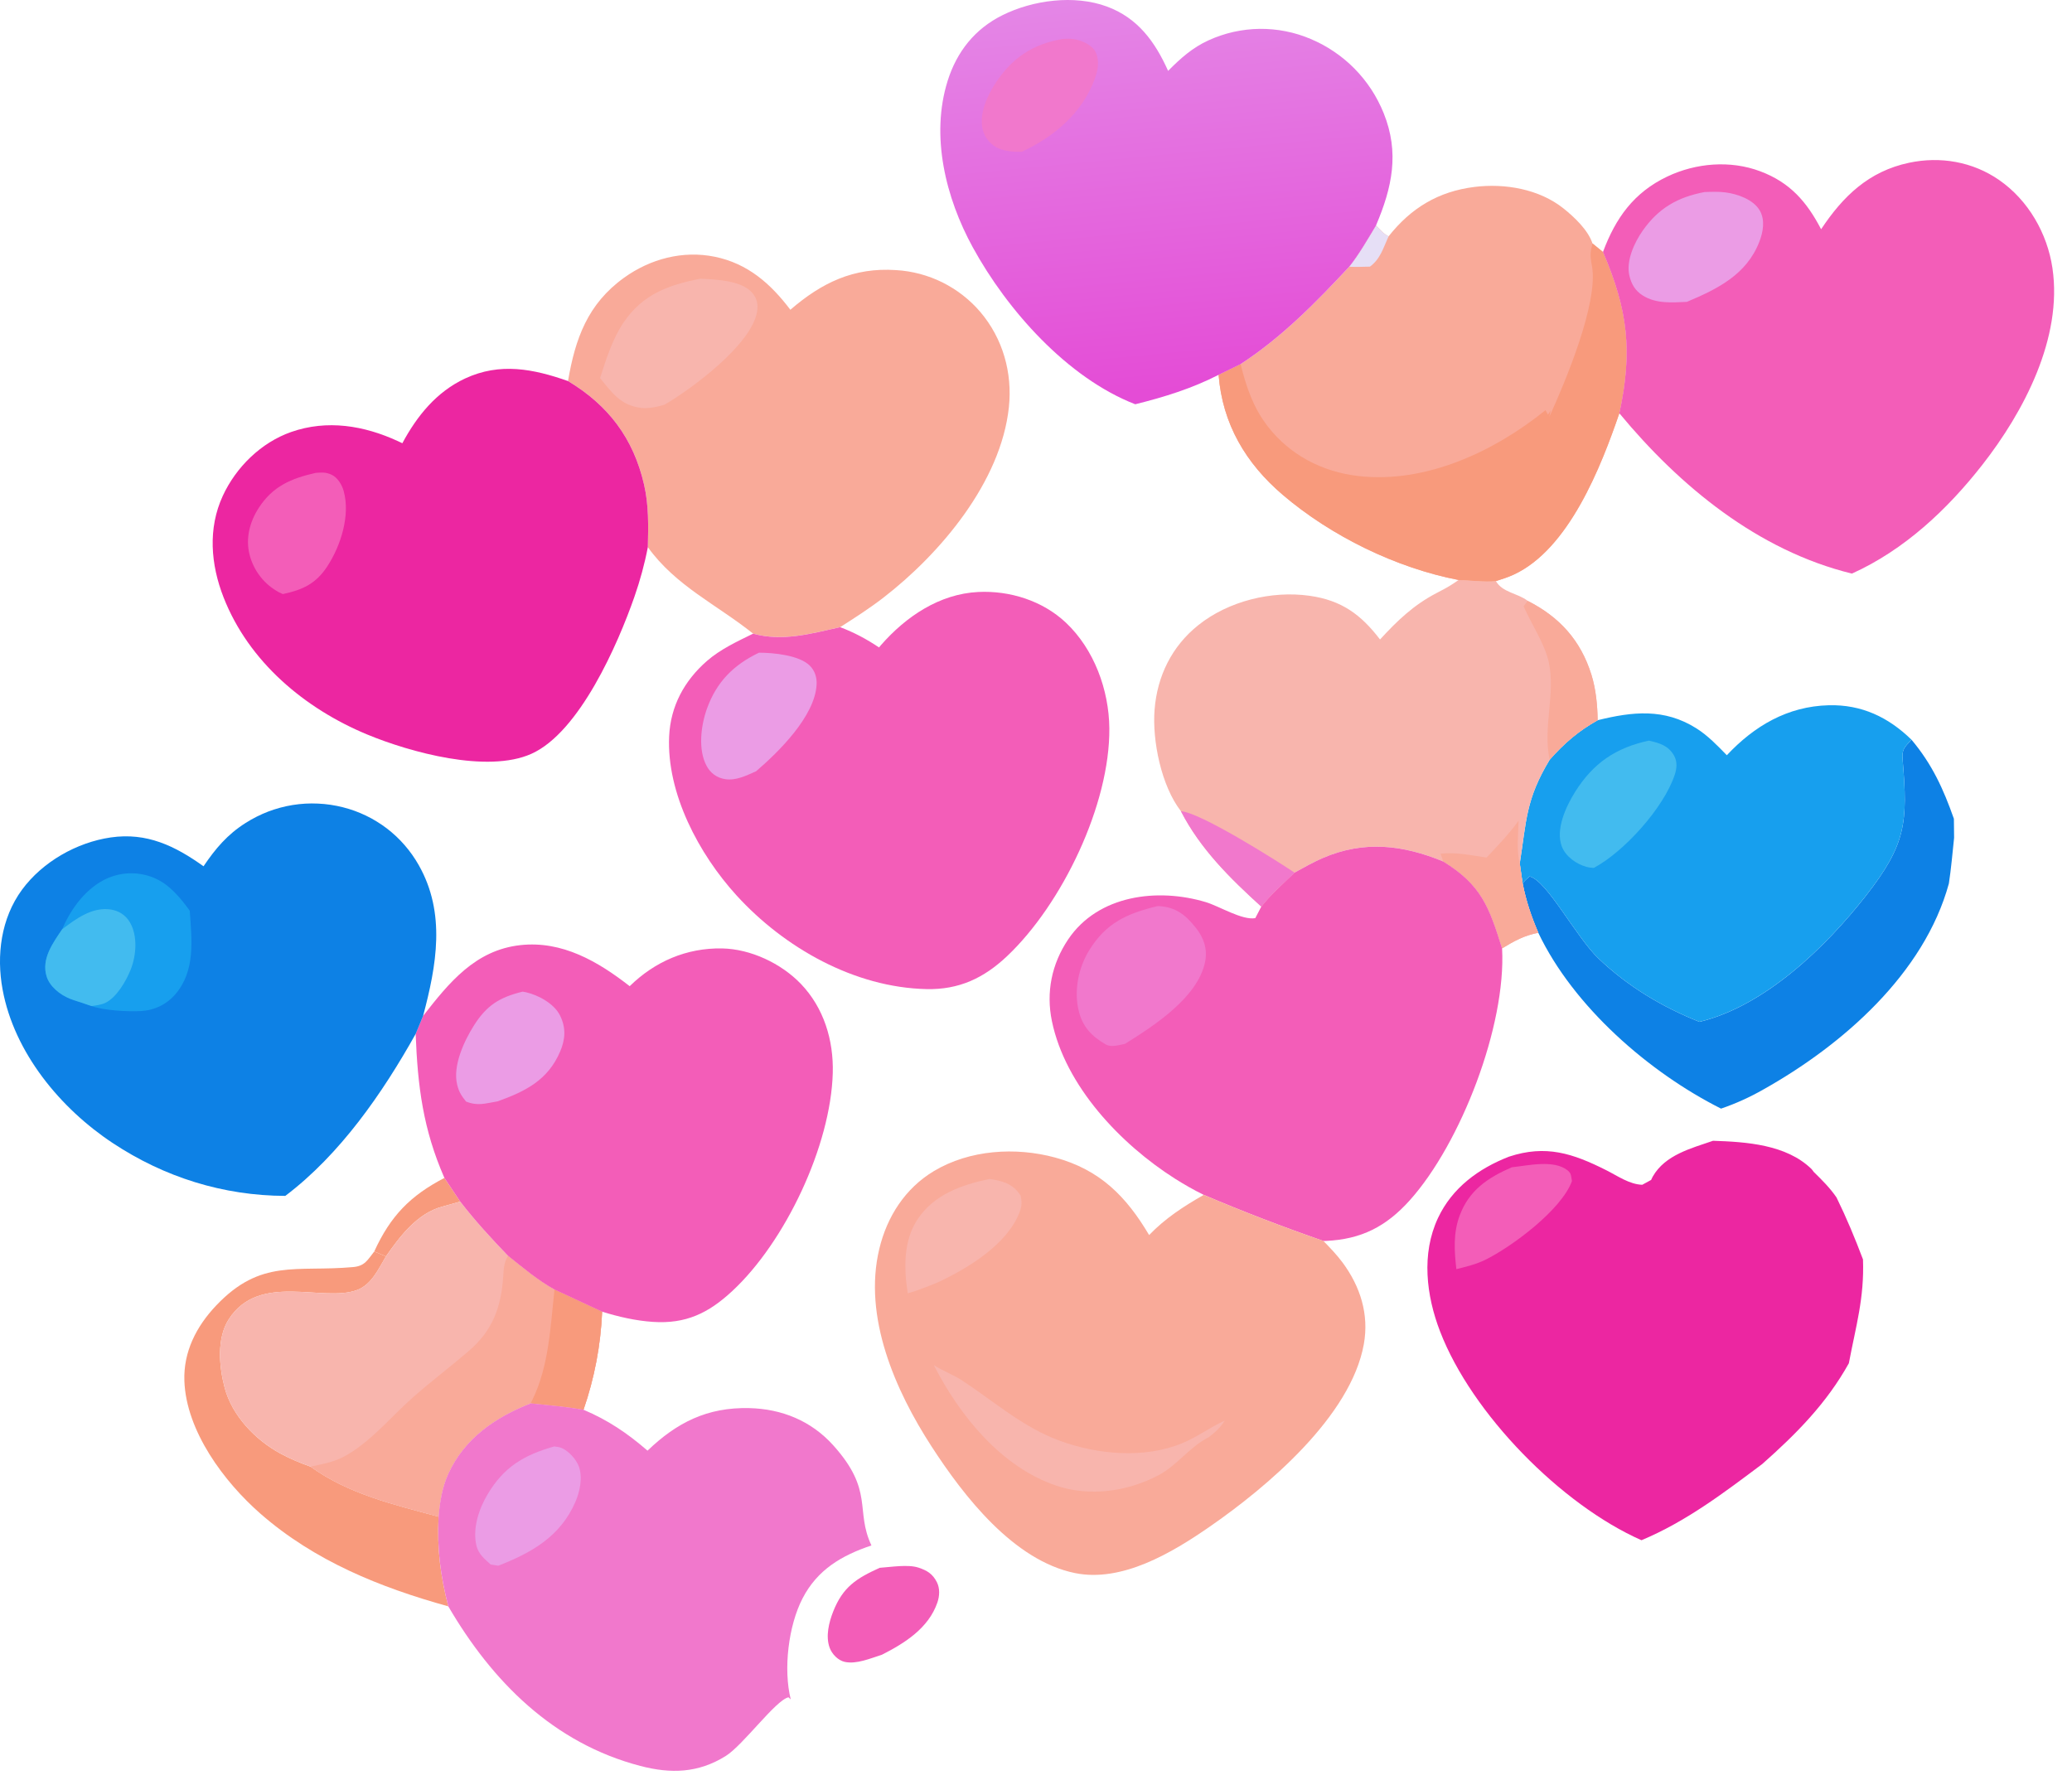
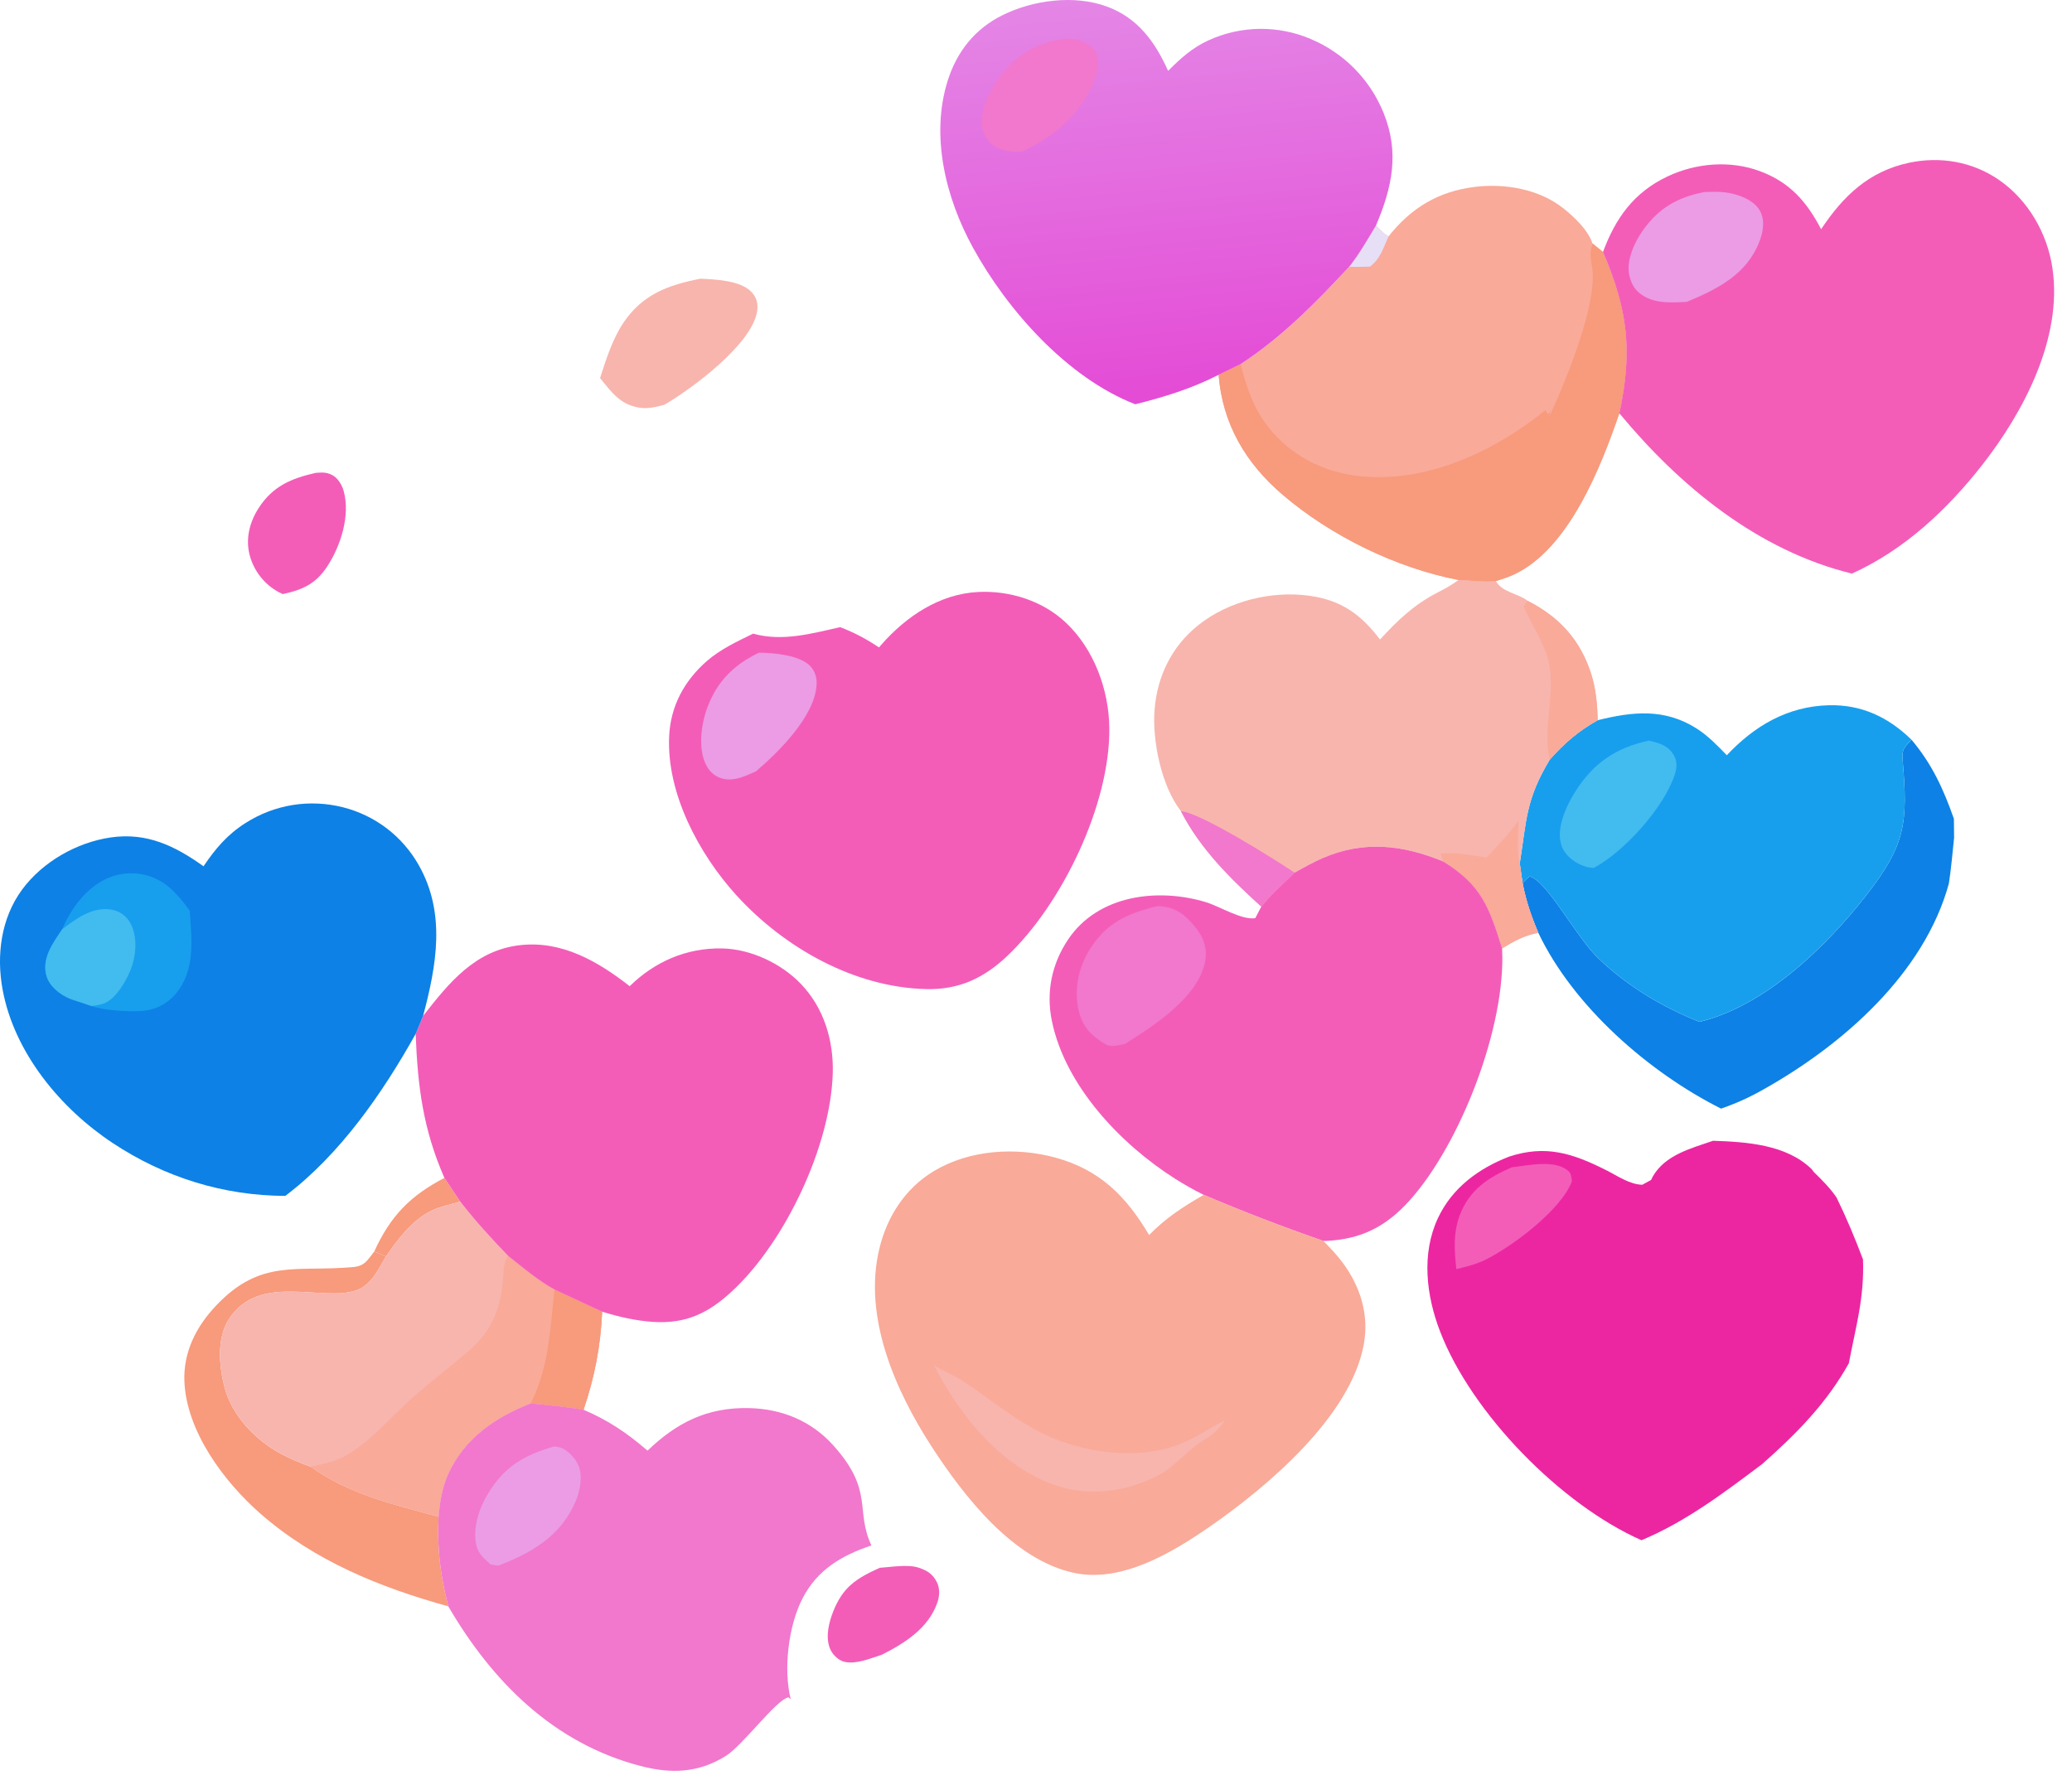
<svg xmlns="http://www.w3.org/2000/svg" width="71" height="61" viewBox="0 0 71 61" fill="none">
  <path d="M15.228 40.369L15.769 41.179C15.566 41.24 15.366 41.295 15.161 41.35C14.299 41.582 13.709 42.364 13.225 43.058L12.824 42.89C13.383 41.669 14.057 40.98 15.228 40.369Z" fill="#F89A7C" />
  <path d="M15.361 55.052C13.019 54.402 10.781 53.498 8.929 51.88C7.677 50.785 6.38 49.046 6.318 47.327C6.282 46.326 6.73 45.455 7.407 44.742C8.943 43.123 10.145 43.602 12.104 43.424C12.505 43.387 12.592 43.183 12.824 42.891L13.225 43.059C12.968 43.49 12.734 44.025 12.236 44.211C11.067 44.648 8.889 43.585 7.839 45.214C7.418 45.867 7.509 46.849 7.699 47.562C7.954 48.519 8.745 49.344 9.6 49.809C9.935 49.991 10.281 50.137 10.641 50.263C11.95 51.207 13.494 51.563 15.028 51.979C14.973 53.076 15.089 53.99 15.361 55.052Z" fill="#F89A7C" />
  <path d="M65.501 25.352C66.204 26.187 66.594 27.04 66.953 28.061L66.96 28.713C66.904 29.235 66.86 29.761 66.781 30.28C65.934 33.372 63.14 35.814 60.428 37.336C59.964 37.602 59.479 37.821 58.974 37.994C56.503 36.752 53.918 34.499 52.712 31.967C52.469 31.4 52.297 30.888 52.175 30.279C52.24 30.182 52.326 30.115 52.413 30.037C53.004 30.168 54.003 32.114 54.779 32.853C55.78 33.806 56.953 34.51 58.233 35.02C60.475 34.481 62.56 32.461 63.938 30.699C65.318 28.934 65.376 28.183 65.197 26.042C65.166 25.678 65.255 25.613 65.501 25.352Z" fill="#0D81E5" />
  <path d="M15.769 41.179C16.28 41.838 16.828 42.437 17.406 43.037C17.92 43.446 18.425 43.876 19 44.196L20.633 44.954C20.608 45.527 20.543 46.094 20.436 46.657C20.329 47.22 20.182 47.772 19.995 48.313C19.396 48.208 18.789 48.157 18.185 48.094C16.972 48.571 15.908 49.297 15.355 50.523C15.149 50.98 15.069 51.482 15.028 51.978C13.493 51.562 11.949 51.206 10.641 50.262C10.281 50.137 9.935 49.99 9.6 49.808C8.745 49.343 7.953 48.519 7.699 47.561C7.509 46.848 7.418 45.866 7.839 45.213C8.888 43.585 11.066 44.647 12.236 44.21C12.734 44.024 12.968 43.489 13.225 43.058C13.709 42.364 14.3 41.582 15.161 41.351C15.366 41.295 15.566 41.24 15.769 41.179Z" fill="#F8B5AD" />
  <path d="M10.641 50.262C11.011 50.185 11.405 50.116 11.743 49.942C12.666 49.466 13.401 48.546 14.173 47.869C14.785 47.331 15.435 46.839 16.053 46.309C16.881 45.6 17.173 44.806 17.244 43.739C17.259 43.519 17.26 43.373 17.343 43.162C17.36 43.118 17.385 43.079 17.406 43.037C17.92 43.446 18.425 43.876 19 44.195L20.633 44.954C20.609 45.527 20.543 46.094 20.436 46.657C20.329 47.22 20.182 47.772 19.995 48.313C19.396 48.208 18.79 48.157 18.185 48.094C16.972 48.571 15.908 49.297 15.355 50.523C15.149 50.98 15.069 51.482 15.028 51.978C13.493 51.562 11.949 51.206 10.641 50.262Z" fill="#F9AA99" />
  <path d="M19 44.195L20.633 44.954C20.609 45.527 20.543 46.094 20.436 46.657C20.329 47.219 20.182 47.772 19.995 48.313C19.396 48.208 18.79 48.157 18.185 48.094L18.247 47.965C18.811 46.814 18.863 45.453 19 44.195Z" fill="#F89A7C" />
  <path d="M59.172 25.883C60.113 24.88 61.252 24.206 62.665 24.17C63.79 24.142 64.705 24.577 65.5 25.351C65.255 25.613 65.166 25.678 65.197 26.042C65.376 28.183 65.318 28.934 63.937 30.699C62.559 32.46 60.475 34.48 58.232 35.019C56.953 34.51 55.78 33.806 54.779 32.853C54.003 32.114 53.004 30.168 52.413 30.037C52.326 30.115 52.24 30.182 52.174 30.279L52.077 29.59C52.309 28.114 52.282 27.396 53.102 26.036C53.59 25.479 54.097 25.045 54.746 24.683C55.941 24.387 57.029 24.268 58.127 24.96C58.52 25.208 58.85 25.551 59.172 25.883Z" fill="#179FEE" />
  <path d="M56.503 25.382C56.867 25.466 57.173 25.553 57.366 25.899C57.481 26.107 57.459 26.335 57.386 26.556C57.011 27.687 55.65 29.193 54.614 29.745C54.513 29.737 54.466 29.736 54.361 29.708C54.021 29.616 53.653 29.357 53.52 29.016C53.291 28.428 53.665 27.631 53.972 27.141C54.595 26.148 55.374 25.624 56.503 25.382Z" fill="#42BBEF" />
  <path d="M49.984 19.876C50.397 19.887 50.85 19.95 51.258 19.914C51.493 20.314 51.988 20.318 52.349 20.592C53.438 21.145 54.165 21.944 54.532 23.123C54.686 23.616 54.739 24.167 54.746 24.683C54.098 25.045 53.59 25.479 53.102 26.036C52.283 27.396 52.309 28.114 52.077 29.59L52.175 30.279C52.297 30.888 52.469 31.399 52.713 31.967C52.224 32.062 51.895 32.245 51.472 32.502C51.026 31.072 50.758 30.327 49.454 29.524C48.07 28.953 46.746 28.795 45.327 29.406C44.996 29.548 44.675 29.733 44.359 29.906C43.974 30.28 43.55 30.648 43.22 31.071C42.152 30.101 41.132 29.097 40.466 27.801C39.792 26.931 39.48 25.384 39.563 24.325C39.652 23.172 40.155 22.146 41.065 21.422C42.096 20.599 43.571 20.235 44.873 20.418C45.97 20.572 46.633 21.059 47.289 21.916C47.882 21.269 48.44 20.734 49.227 20.324C49.427 20.22 49.617 20.122 49.806 19.996L49.984 19.876Z" fill="#F8B5AD" />
  <path d="M40.466 27.802C41.119 27.84 43.686 29.454 44.359 29.907C43.974 30.281 43.55 30.648 43.219 31.072C42.151 30.102 41.132 29.098 40.466 27.802Z" fill="#F178CC" />
  <path d="M52.035 28.128C52.027 28.598 51.961 29.136 52.077 29.591L52.175 30.28C52.296 30.889 52.468 31.4 52.712 31.968C52.224 32.063 51.895 32.246 51.471 32.503C51.025 31.073 50.758 30.328 49.454 29.525L49.364 29.258C49.888 29.197 50.419 29.315 50.938 29.39C51.323 28.982 51.706 28.586 52.035 28.128Z" fill="#F9AA99" />
  <path d="M52.348 20.593C53.438 21.145 54.164 21.945 54.532 23.123C54.686 23.617 54.739 24.168 54.746 24.683C54.097 25.045 53.59 25.479 53.102 26.037C52.858 24.937 53.312 23.776 53.068 22.681C52.927 22.049 52.469 21.381 52.209 20.779L52.348 20.593Z" fill="#F9AA99" />
-   <path d="M30.144 53.731C30.523 53.706 31.11 53.606 31.471 53.724C31.771 53.823 31.962 53.941 32.106 54.229C32.211 54.439 32.197 54.7 32.121 54.92C31.819 55.799 31.003 56.313 30.22 56.71C29.833 56.832 29.349 57.044 28.945 56.955C28.716 56.904 28.508 56.688 28.429 56.47C28.285 56.076 28.405 55.597 28.553 55.223C28.886 54.385 29.346 54.093 30.144 53.731Z" fill="#F35DB8" />
+   <path d="M30.144 53.731C30.523 53.706 31.11 53.606 31.471 53.724C31.771 53.823 31.962 53.941 32.106 54.229C32.211 54.439 32.197 54.7 32.121 54.92C31.819 55.799 31.003 56.313 30.22 56.71C29.833 56.832 29.349 57.044 28.945 56.955C28.716 56.904 28.508 56.688 28.429 56.47C28.285 56.076 28.405 55.597 28.553 55.223C28.886 54.385 29.346 54.093 30.144 53.731" fill="#F35DB8" />
  <path d="M47.582 8.1C48.35 7.129 49.283 6.561 50.528 6.406C51.569 6.277 52.745 6.479 53.579 7.146C53.951 7.445 54.416 7.882 54.569 8.343L54.928 8.636C55.781 10.629 55.948 12.031 55.489 14.163C54.863 15.991 53.759 18.822 51.868 19.693C51.67 19.785 51.465 19.85 51.258 19.915C50.849 19.951 50.397 19.888 49.983 19.877C47.845 19.466 45.613 18.373 43.958 16.961C42.688 15.878 41.89 14.531 41.757 12.846L42.511 12.479C43.933 11.551 45.081 10.377 46.232 9.143C46.581 8.699 46.86 8.21 47.151 7.726C47.292 7.87 47.401 8.007 47.582 8.1Z" fill="#F9AA99" />
  <path d="M47.15 7.726C47.291 7.87 47.401 8.006 47.582 8.099C47.401 8.495 47.3 8.879 46.942 9.138C46.704 9.145 46.47 9.152 46.231 9.142C46.581 8.698 46.86 8.209 47.15 7.726Z" fill="#E6DFF6" />
  <path d="M54.569 8.344L54.928 8.636C55.781 10.63 55.948 12.032 55.489 14.164C54.863 15.992 53.759 18.823 51.868 19.694C51.67 19.785 51.465 19.851 51.258 19.916C50.849 19.952 50.397 19.889 49.983 19.878C47.845 19.467 45.613 18.374 43.958 16.962C42.688 15.879 41.89 14.532 41.757 12.847L42.511 12.48C42.705 13.255 42.934 13.949 43.428 14.595C44.19 15.591 45.311 16.174 46.55 16.315C48.86 16.578 51.203 15.474 52.958 14.058L53.044 14.21L53.134 14.07L53.093 14.279C53.633 13.095 54.777 10.38 54.552 9.123C54.513 8.904 54.48 8.749 54.526 8.528C54.539 8.466 54.555 8.405 54.569 8.344Z" fill="#F89A7C" />
  <path d="M18.185 48.095C18.79 48.157 19.396 48.208 19.995 48.314C20.836 48.67 21.5 49.12 22.188 49.716C23.194 48.751 24.238 48.224 25.674 48.258C26.789 48.284 27.794 48.693 28.547 49.527C29.962 51.096 29.292 51.755 29.861 52.965C28.84 53.307 28.01 53.794 27.501 54.778C27.016 55.714 26.837 57.207 27.096 58.24L27.018 58.169C26.576 58.269 25.47 59.805 24.866 60.182C23.927 60.767 22.99 60.796 21.94 60.521C18.964 59.742 16.863 57.626 15.361 55.051C15.089 53.99 14.973 53.075 15.028 51.979C15.069 51.482 15.149 50.981 15.355 50.523C15.908 49.297 16.972 48.571 18.185 48.095Z" fill="#F178CC" />
  <path d="M18.992 49.571C19.087 49.584 19.161 49.589 19.253 49.628C19.482 49.727 19.744 50.012 19.833 50.251C19.973 50.629 19.873 51.112 19.717 51.472C19.204 52.657 18.213 53.217 17.073 53.659L16.816 53.62C16.605 53.43 16.396 53.262 16.326 52.972C16.186 52.386 16.41 51.712 16.708 51.213C17.271 50.268 17.958 49.865 18.992 49.571Z" fill="#EB9CE5" />
-   <path d="M19.464 13.058C19.711 11.609 20.134 10.418 21.383 9.519C22.281 8.872 23.398 8.575 24.492 8.799C25.623 9.03 26.407 9.722 27.083 10.616C28.154 9.692 29.248 9.158 30.707 9.257C30.845 9.265 30.982 9.28 31.118 9.302C31.254 9.324 31.389 9.353 31.523 9.388C31.656 9.424 31.787 9.466 31.916 9.514C32.045 9.563 32.171 9.618 32.295 9.679C32.418 9.741 32.538 9.808 32.655 9.882C32.772 9.955 32.885 10.034 32.993 10.119C33.102 10.204 33.206 10.294 33.306 10.389C33.406 10.484 33.501 10.584 33.59 10.689C34.363 11.598 34.696 12.772 34.571 13.955C34.3 16.511 32.23 18.968 30.272 20.482C29.799 20.847 29.294 21.171 28.79 21.493C27.801 21.712 26.814 21.996 25.806 21.715C24.562 20.72 23.153 20.081 22.198 18.75C22.217 18.023 22.233 17.312 22.068 16.599C21.702 15.015 20.843 13.887 19.464 13.058Z" fill="#F9AA99" />
  <path d="M23.998 9.551C24.503 9.575 25.357 9.608 25.736 9.992C25.928 10.186 25.987 10.409 25.943 10.678C25.759 11.803 23.715 13.319 22.772 13.869C22.526 13.942 22.227 14.01 21.967 13.979C21.275 13.896 20.972 13.462 20.562 12.958C20.763 12.331 20.986 11.625 21.352 11.076C22.013 10.088 22.884 9.772 23.998 9.551Z" fill="#F8B5AD" />
  <path d="M14.498 34.817C15.386 33.679 16.284 32.562 17.83 32.391C19.262 32.233 20.491 32.95 21.577 33.798C22.438 32.955 23.524 32.481 24.745 32.504C25.723 32.523 26.767 33.016 27.441 33.717C28.23 34.538 28.567 35.65 28.536 36.774C28.468 39.262 26.91 42.56 25.091 44.247C24.274 45.006 23.499 45.378 22.374 45.303C21.778 45.263 21.203 45.129 20.633 44.954L19 44.195C18.424 43.876 17.92 43.446 17.406 43.037C16.827 42.437 16.279 41.837 15.769 41.179L15.228 40.369C14.497 38.697 14.312 37.235 14.243 35.432L14.498 34.817Z" fill="#F35DB8" />
-   <path d="M17.907 33.985C17.945 33.992 17.983 33.996 18.02 34.005C18.448 34.103 18.992 34.395 19.194 34.809C19.398 35.224 19.373 35.619 19.195 36.036C18.775 37.021 18.002 37.403 17.051 37.745C16.619 37.816 16.382 37.913 15.969 37.752C15.812 37.55 15.729 37.433 15.666 37.177C15.507 36.53 15.899 35.688 16.231 35.159C16.672 34.455 17.113 34.181 17.907 33.985Z" fill="#EB9CE5" />
  <path d="M58.7 39.096C59.834 39.134 61.206 39.22 62.073 40.063C62.102 40.091 62.122 40.127 62.146 40.159C62.434 40.442 62.703 40.706 62.931 41.039C63.273 41.736 63.564 42.436 63.838 43.162C63.886 44.496 63.595 45.44 63.354 46.72C62.589 48.096 61.558 49.136 60.385 50.175C59.061 51.168 57.783 52.141 56.248 52.786C53.497 51.572 50.431 48.451 49.346 45.63C48.872 44.4 48.699 42.97 49.275 41.743C49.761 40.707 50.668 40.045 51.709 39.64C52.975 39.223 53.898 39.529 55.045 40.107C55.429 40.3 55.837 40.591 56.274 40.604L56.578 40.438C56.598 40.398 56.614 40.357 56.636 40.319C57.06 39.579 57.95 39.355 58.7 39.096Z" fill="#EC26A1" />
  <path d="M51.805 40.004C52.365 39.945 53.236 39.735 53.712 40.107C53.854 40.218 53.832 40.312 53.865 40.478C53.509 41.458 51.818 42.721 50.891 43.178C50.581 43.33 50.236 43.413 49.904 43.496C49.834 42.871 49.793 42.269 50.014 41.668C50.336 40.794 50.98 40.361 51.805 40.004Z" fill="#F35DB8" />
-   <path d="M13.787 15.19C14.29 14.254 14.956 13.428 15.94 12.97C17.135 12.414 18.278 12.643 19.464 13.059C20.843 13.888 21.702 15.016 22.068 16.601C22.233 17.313 22.217 18.025 22.199 18.751C22.09 19.323 21.932 19.901 21.74 20.45C21.177 22.066 19.86 25.096 18.207 25.835C16.697 26.511 14.05 25.78 12.587 25.174C10.438 24.283 8.524 22.678 7.661 20.473C7.22 19.347 7.118 18.111 7.635 16.992C8.089 16.009 8.947 15.167 9.974 14.806C11.212 14.372 12.475 14.584 13.636 15.119L13.787 15.19Z" fill="#EC26A1" />
  <path d="M10.818 16.206C11.033 16.192 11.163 16.176 11.365 16.271C11.567 16.365 11.717 16.612 11.776 16.825C12.01 17.664 11.676 18.708 11.214 19.412C10.823 20.009 10.369 20.215 9.691 20.36C9.643 20.337 9.593 20.317 9.546 20.292C9.486 20.258 9.427 20.222 9.371 20.183C9.314 20.145 9.259 20.103 9.206 20.058C9.154 20.014 9.104 19.966 9.056 19.917C9.008 19.867 8.963 19.815 8.921 19.761C8.878 19.706 8.839 19.65 8.802 19.592C8.765 19.534 8.731 19.474 8.701 19.412C8.67 19.351 8.643 19.287 8.619 19.223C8.594 19.159 8.573 19.093 8.556 19.026C8.407 18.462 8.554 17.89 8.866 17.407C9.346 16.662 9.982 16.395 10.818 16.206Z" fill="#F35DB8" />
  <path d="M6.974 29.689C7.383 29.083 7.793 28.597 8.418 28.203C8.54 28.125 8.666 28.054 8.795 27.989C8.924 27.924 9.057 27.865 9.192 27.813C9.327 27.762 9.465 27.718 9.604 27.68C9.744 27.642 9.886 27.612 10.028 27.589C10.171 27.566 10.315 27.55 10.46 27.542C10.604 27.534 10.749 27.533 10.893 27.54C11.038 27.546 11.182 27.56 11.325 27.581C11.468 27.602 11.61 27.631 11.75 27.666C11.886 27.701 12.02 27.741 12.152 27.789C12.283 27.837 12.412 27.891 12.539 27.952C12.665 28.012 12.788 28.079 12.907 28.153C13.027 28.226 13.142 28.305 13.254 28.39C13.365 28.475 13.472 28.566 13.574 28.661C13.676 28.757 13.773 28.858 13.865 28.964C13.957 29.07 14.044 29.18 14.124 29.294C14.205 29.409 14.28 29.527 14.349 29.649C15.286 31.3 14.957 33.091 14.498 34.818L14.244 35.432C13.105 37.468 11.655 39.565 9.776 40.985C7.653 40.978 5.639 40.349 3.866 39.176C2.068 37.988 0.488 36.077 0.089 33.914C-0.128 32.737 0.034 31.473 0.755 30.491C1.457 29.537 2.628 28.87 3.796 28.7C5.032 28.521 6.001 28.992 6.974 29.689Z" fill="#0D81E5" />
  <path d="M2.13 31.848C2.436 31.124 2.975 30.396 3.721 30.082C3.782 30.057 3.845 30.035 3.908 30.016C3.971 29.997 4.035 29.981 4.1 29.968C4.164 29.955 4.23 29.945 4.295 29.939C4.361 29.932 4.427 29.929 4.493 29.929C4.559 29.929 4.624 29.932 4.69 29.938C4.756 29.945 4.821 29.954 4.886 29.967C4.951 29.979 5.015 29.995 5.078 30.014C5.141 30.033 5.203 30.055 5.264 30.08C5.796 30.296 6.174 30.76 6.502 31.211C6.569 32.194 6.708 33.258 6.011 34.072C5.705 34.429 5.282 34.628 4.815 34.651C4.347 34.673 3.583 34.632 3.138 34.48L3.01 34.437C2.944 34.414 2.878 34.391 2.812 34.369C2.67 34.322 2.527 34.281 2.388 34.225C2.06 34.092 1.705 33.813 1.597 33.464C1.411 32.861 1.814 32.316 2.13 31.848Z" fill="#179FEE" />
  <path d="M2.13 31.847C2.605 31.488 3.158 31.075 3.794 31.17C4.073 31.212 4.306 31.363 4.449 31.606C4.725 32.072 4.671 32.747 4.477 33.233C4.322 33.619 3.999 34.185 3.607 34.371C3.466 34.438 3.29 34.457 3.138 34.479L3.01 34.436C2.944 34.414 2.878 34.39 2.812 34.368C2.67 34.321 2.527 34.28 2.388 34.224C2.06 34.091 1.705 33.812 1.597 33.463C1.411 32.86 1.814 32.316 2.13 31.847Z" fill="#42BBEF" />
  <path d="M44.358 29.906C44.674 29.734 44.995 29.549 45.326 29.406C46.745 28.796 48.07 28.954 49.454 29.524C50.758 30.328 51.025 31.072 51.471 32.503C51.614 35.148 50.061 39.182 48.306 41.138C47.496 42.039 46.644 42.472 45.44 42.528C45.409 42.529 45.379 42.529 45.349 42.53C43.958 42.047 42.602 41.527 41.248 40.95C40.907 40.782 40.582 40.597 40.261 40.394C38.402 39.214 36.504 37.219 36.045 34.995C35.84 34.004 36.037 33.038 36.6 32.198C37.625 30.67 39.667 30.421 41.318 30.917C41.778 31.055 42.565 31.546 43.014 31.466L43.219 31.072C43.549 30.648 43.974 30.281 44.358 29.906Z" fill="#F35DB8" />
  <path d="M39.655 31.056C39.669 31.055 39.683 31.051 39.697 31.052C40.297 31.087 40.618 31.348 40.982 31.803C41.249 32.138 41.381 32.528 41.296 32.957C41.052 34.184 39.538 35.158 38.55 35.774C38.355 35.814 38.077 35.901 37.896 35.797C37.412 35.521 37.093 35.189 36.961 34.633C36.797 33.945 36.954 33.169 37.321 32.571C37.905 31.621 38.627 31.306 39.655 31.056Z" fill="#F178CC" />
  <path d="M28.79 21.494C29.28 21.681 29.686 21.898 30.122 22.189C30.143 22.164 30.163 22.138 30.184 22.113C31.04 21.133 32.188 20.353 33.523 20.288C34.606 20.235 35.728 20.59 36.523 21.338C37.491 22.249 38.001 23.646 38.013 24.959C38.037 27.575 36.394 30.984 34.514 32.764C33.714 33.521 32.865 33.921 31.754 33.898C29.278 33.846 26.871 32.481 25.234 30.682C23.95 29.271 22.84 27.193 22.929 25.235C22.977 24.201 23.447 23.332 24.221 22.655C24.686 22.249 25.257 21.986 25.807 21.716C26.815 21.997 27.801 21.713 28.79 21.494Z" fill="#F35DB8" />
  <path d="M26.007 22.369C26.496 22.368 27.4 22.453 27.756 22.82C27.927 22.996 27.995 23.22 27.982 23.463C27.924 24.545 26.69 25.762 25.909 26.432C25.576 26.579 25.222 26.761 24.846 26.702C24.563 26.657 24.345 26.497 24.211 26.245C23.911 25.685 24.02 24.856 24.226 24.284C24.554 23.369 25.138 22.785 26.007 22.369Z" fill="#EB9CE5" />
  <path d="M38.901 13.855C36.571 12.951 34.509 10.624 33.332 8.473C32.406 6.781 31.878 4.656 32.474 2.766C32.788 1.769 33.406 0.99 34.348 0.522C35.395 0.001 36.813 -0.187 37.927 0.223C38.991 0.615 39.579 1.432 40.027 2.429C40.456 1.996 40.86 1.633 41.421 1.378C41.557 1.316 41.696 1.261 41.838 1.214C41.98 1.166 42.124 1.126 42.27 1.093C42.416 1.061 42.564 1.036 42.712 1.018C42.861 1.001 43.01 0.991 43.16 0.989C43.31 0.988 43.459 0.993 43.608 1.007C43.757 1.02 43.905 1.042 44.052 1.071C44.199 1.1 44.344 1.136 44.488 1.18C44.631 1.224 44.771 1.275 44.909 1.334C45.05 1.393 45.187 1.459 45.322 1.531C45.456 1.604 45.586 1.683 45.712 1.769C45.839 1.854 45.961 1.946 46.078 2.043C46.196 2.141 46.308 2.244 46.415 2.353C46.522 2.462 46.624 2.576 46.72 2.695C46.815 2.813 46.905 2.937 46.989 3.064C47.072 3.192 47.15 3.323 47.22 3.459C47.291 3.594 47.355 3.733 47.412 3.874C47.963 5.236 47.701 6.432 47.151 7.726C46.86 8.21 46.581 8.699 46.232 9.143C45.081 10.377 43.933 11.551 42.511 12.479L41.757 12.846C40.839 13.316 39.899 13.606 38.901 13.855Z" fill="url(#paint0_linear_4607_9040)" />
  <path d="M36.397 1.337C36.578 1.322 36.731 1.319 36.91 1.364C37.138 1.422 37.442 1.567 37.544 1.788C37.685 2.092 37.622 2.408 37.511 2.71C37.081 3.883 36.109 4.691 35.015 5.202C34.744 5.204 34.494 5.196 34.237 5.094C33.971 4.988 33.743 4.725 33.676 4.449C33.542 3.902 33.83 3.274 34.125 2.83C34.695 1.972 35.392 1.517 36.397 1.337Z" fill="#F178CC" />
  <path d="M62.403 7.856C63.154 6.725 64.035 5.871 65.416 5.578C66.49 5.35 67.596 5.541 68.503 6.169C69.501 6.861 70.154 7.997 70.33 9.19C70.683 11.581 69.348 14.114 67.925 15.933C66.723 17.469 65.25 18.849 63.459 19.658C60.234 18.87 57.553 16.658 55.489 14.163C55.948 12.031 55.781 10.629 54.928 8.635C55.361 7.474 55.985 6.595 57.133 6.05C58.114 5.584 59.292 5.485 60.316 5.87C61.34 6.254 61.91 6.914 62.403 7.856Z" fill="#F35DB8" />
  <path d="M58.41 6.581C58.646 6.574 58.892 6.563 59.128 6.594C59.538 6.648 60.084 6.837 60.302 7.217C60.491 7.545 60.415 7.954 60.286 8.286C59.848 9.415 58.844 9.908 57.803 10.345C57.288 10.369 56.747 10.414 56.29 10.126C56.029 9.961 55.9 9.735 55.832 9.44C55.716 8.933 56.005 8.312 56.286 7.91C56.832 7.13 57.489 6.757 58.41 6.581Z" fill="#EB9CE5" />
  <path d="M45.349 42.529C45.575 42.762 45.809 43.004 46.002 43.265C46.613 44.089 46.917 45.043 46.734 46.066C46.29 48.538 43.425 50.957 41.446 52.326C40.166 53.212 38.449 54.239 36.838 53.912C34.732 53.483 33.026 51.277 31.922 49.574C30.675 47.651 29.571 45.132 30.13 42.802C30.395 41.696 31.016 40.725 32.002 40.134C33.223 39.403 34.799 39.303 36.154 39.67C37.693 40.089 38.591 41.001 39.376 42.327C39.934 41.749 40.557 41.345 41.249 40.95C42.602 41.526 43.958 42.047 45.349 42.529Z" fill="#F9AA99" />
-   <path d="M33.907 40.405C33.964 40.414 34.02 40.42 34.076 40.432C34.478 40.511 34.748 40.624 34.975 40.977C35.018 41.184 35.017 41.328 34.944 41.525C34.529 42.649 33.15 43.475 32.124 43.954C31.787 44.09 31.456 44.224 31.106 44.325C30.974 43.489 30.95 42.541 31.431 41.803C31.994 40.941 32.944 40.606 33.907 40.405Z" fill="#F8B5AD" />
  <path d="M31.997 46.784C32.308 46.986 32.654 47.105 32.96 47.306C34.076 48.036 35.034 48.905 36.309 49.375C37.606 49.852 39.209 49.998 40.508 49.462C41.018 49.253 41.464 48.916 41.966 48.687C41.805 48.944 41.651 49.073 41.417 49.257C40.756 49.592 40.344 50.215 39.704 50.555C38.647 51.116 37.347 51.303 36.203 50.918C34.299 50.277 32.883 48.509 31.997 46.784Z" fill="#F8B5AD" />
  <defs>
    <linearGradient id="paint0_linear_4607_9040" x1="40.773" y1="13.307" x2="39.467" y2="-0.183" gradientUnits="userSpaceOnUse">
      <stop stop-color="#E44CD6" />
      <stop offset="1" stop-color="#E486E6" />
    </linearGradient>
  </defs>
</svg>